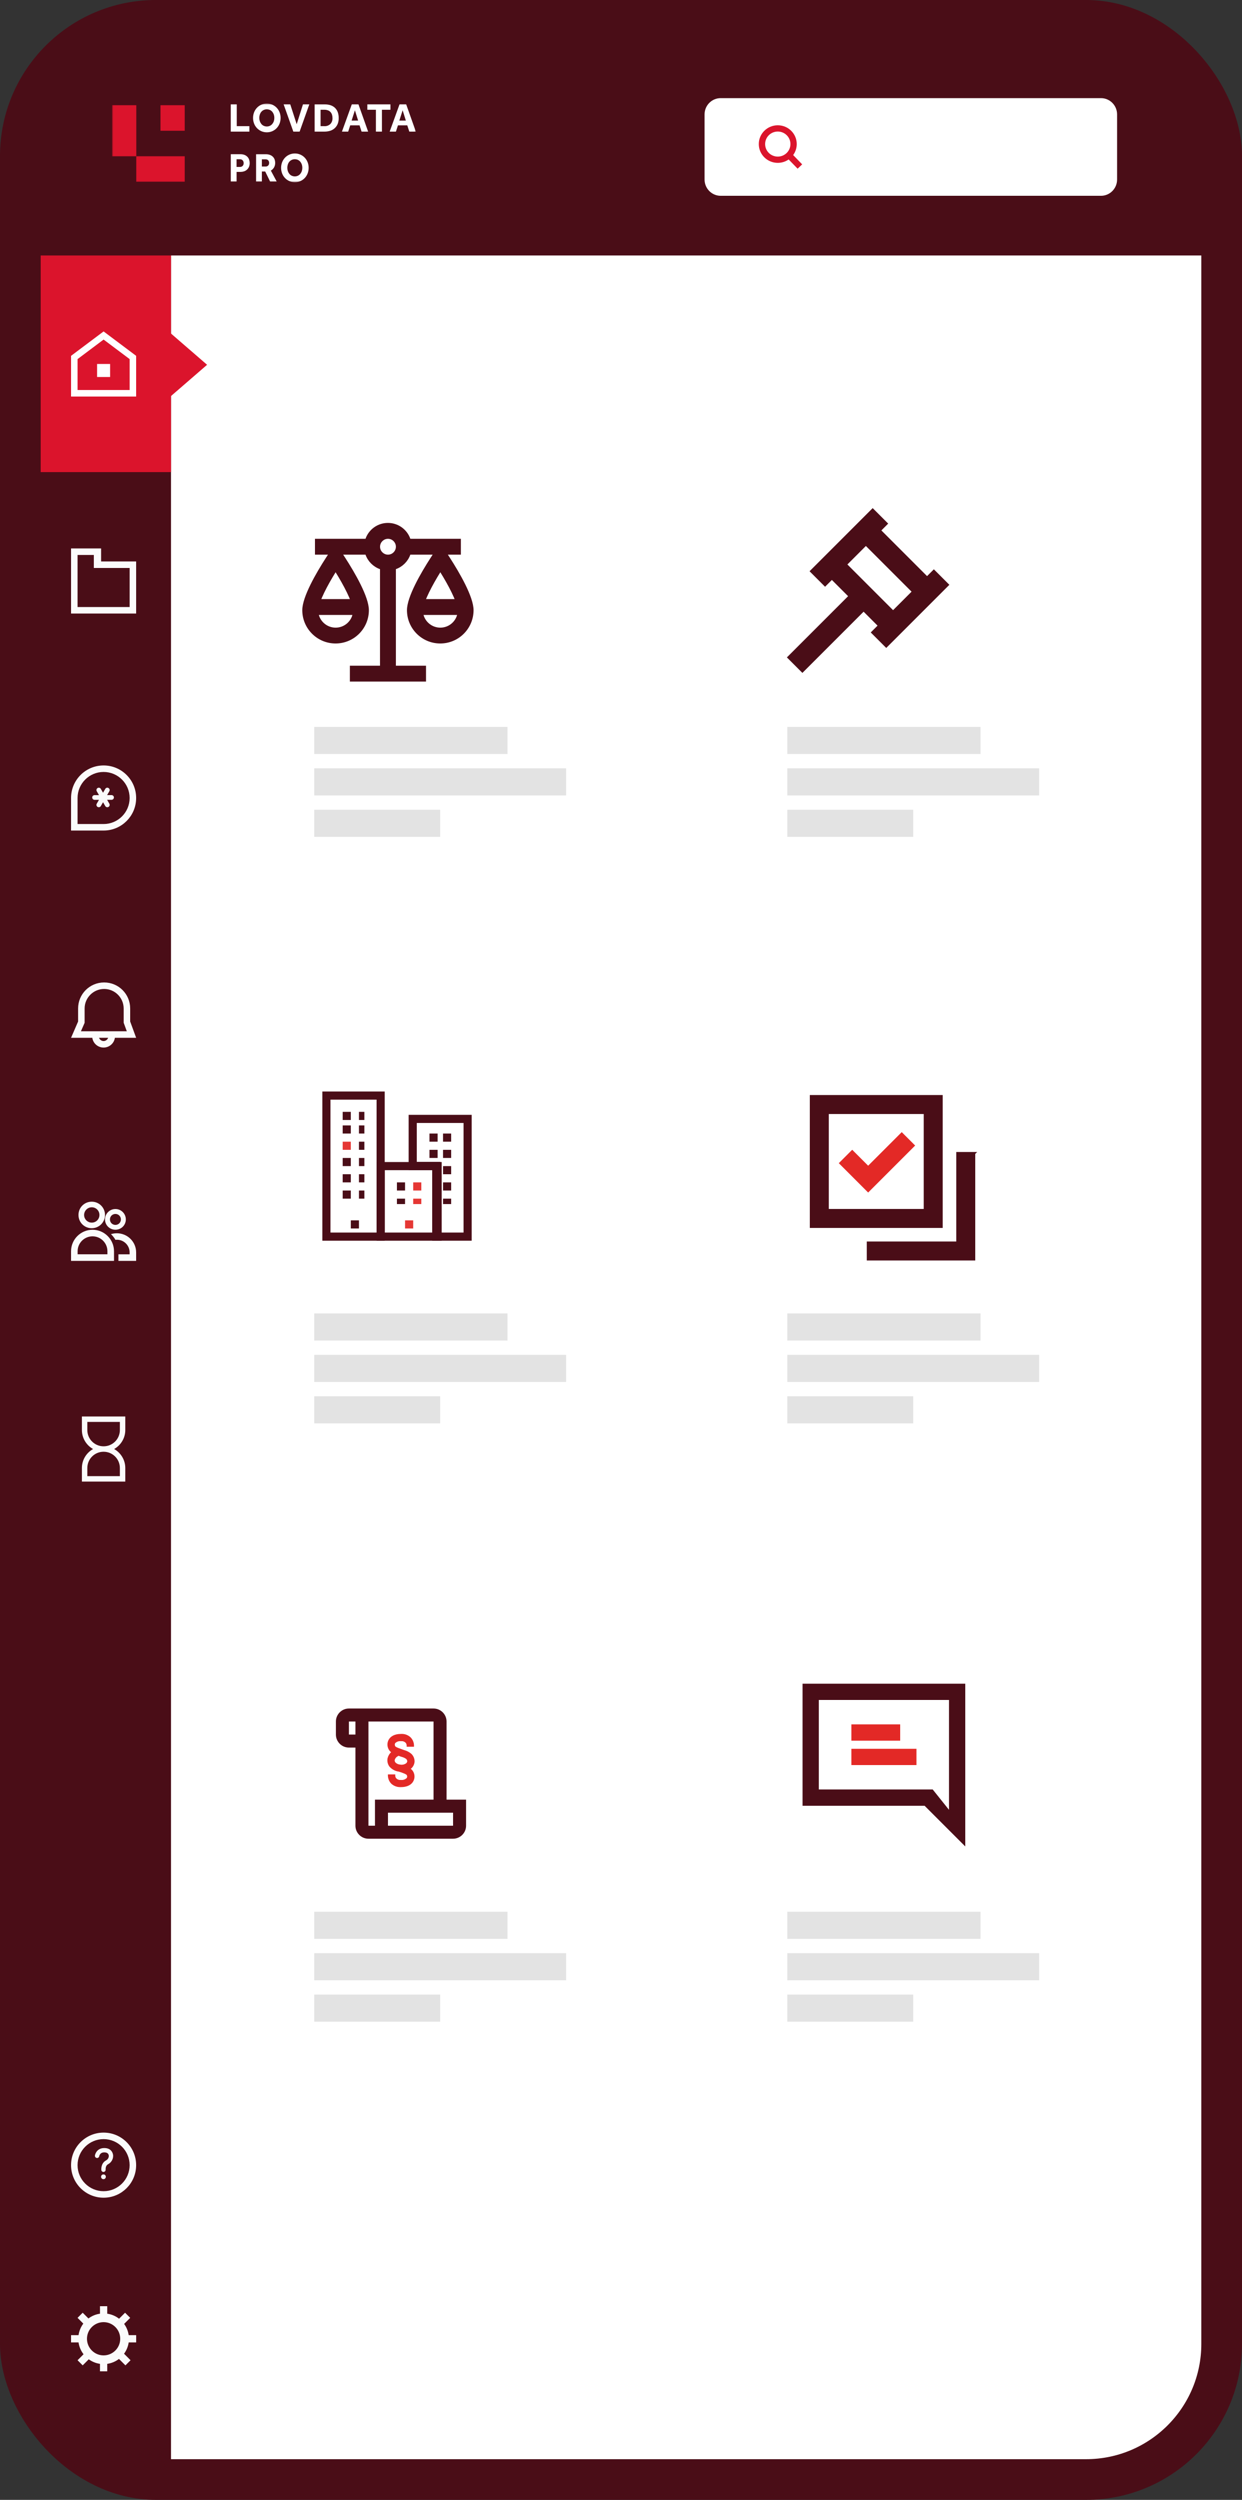
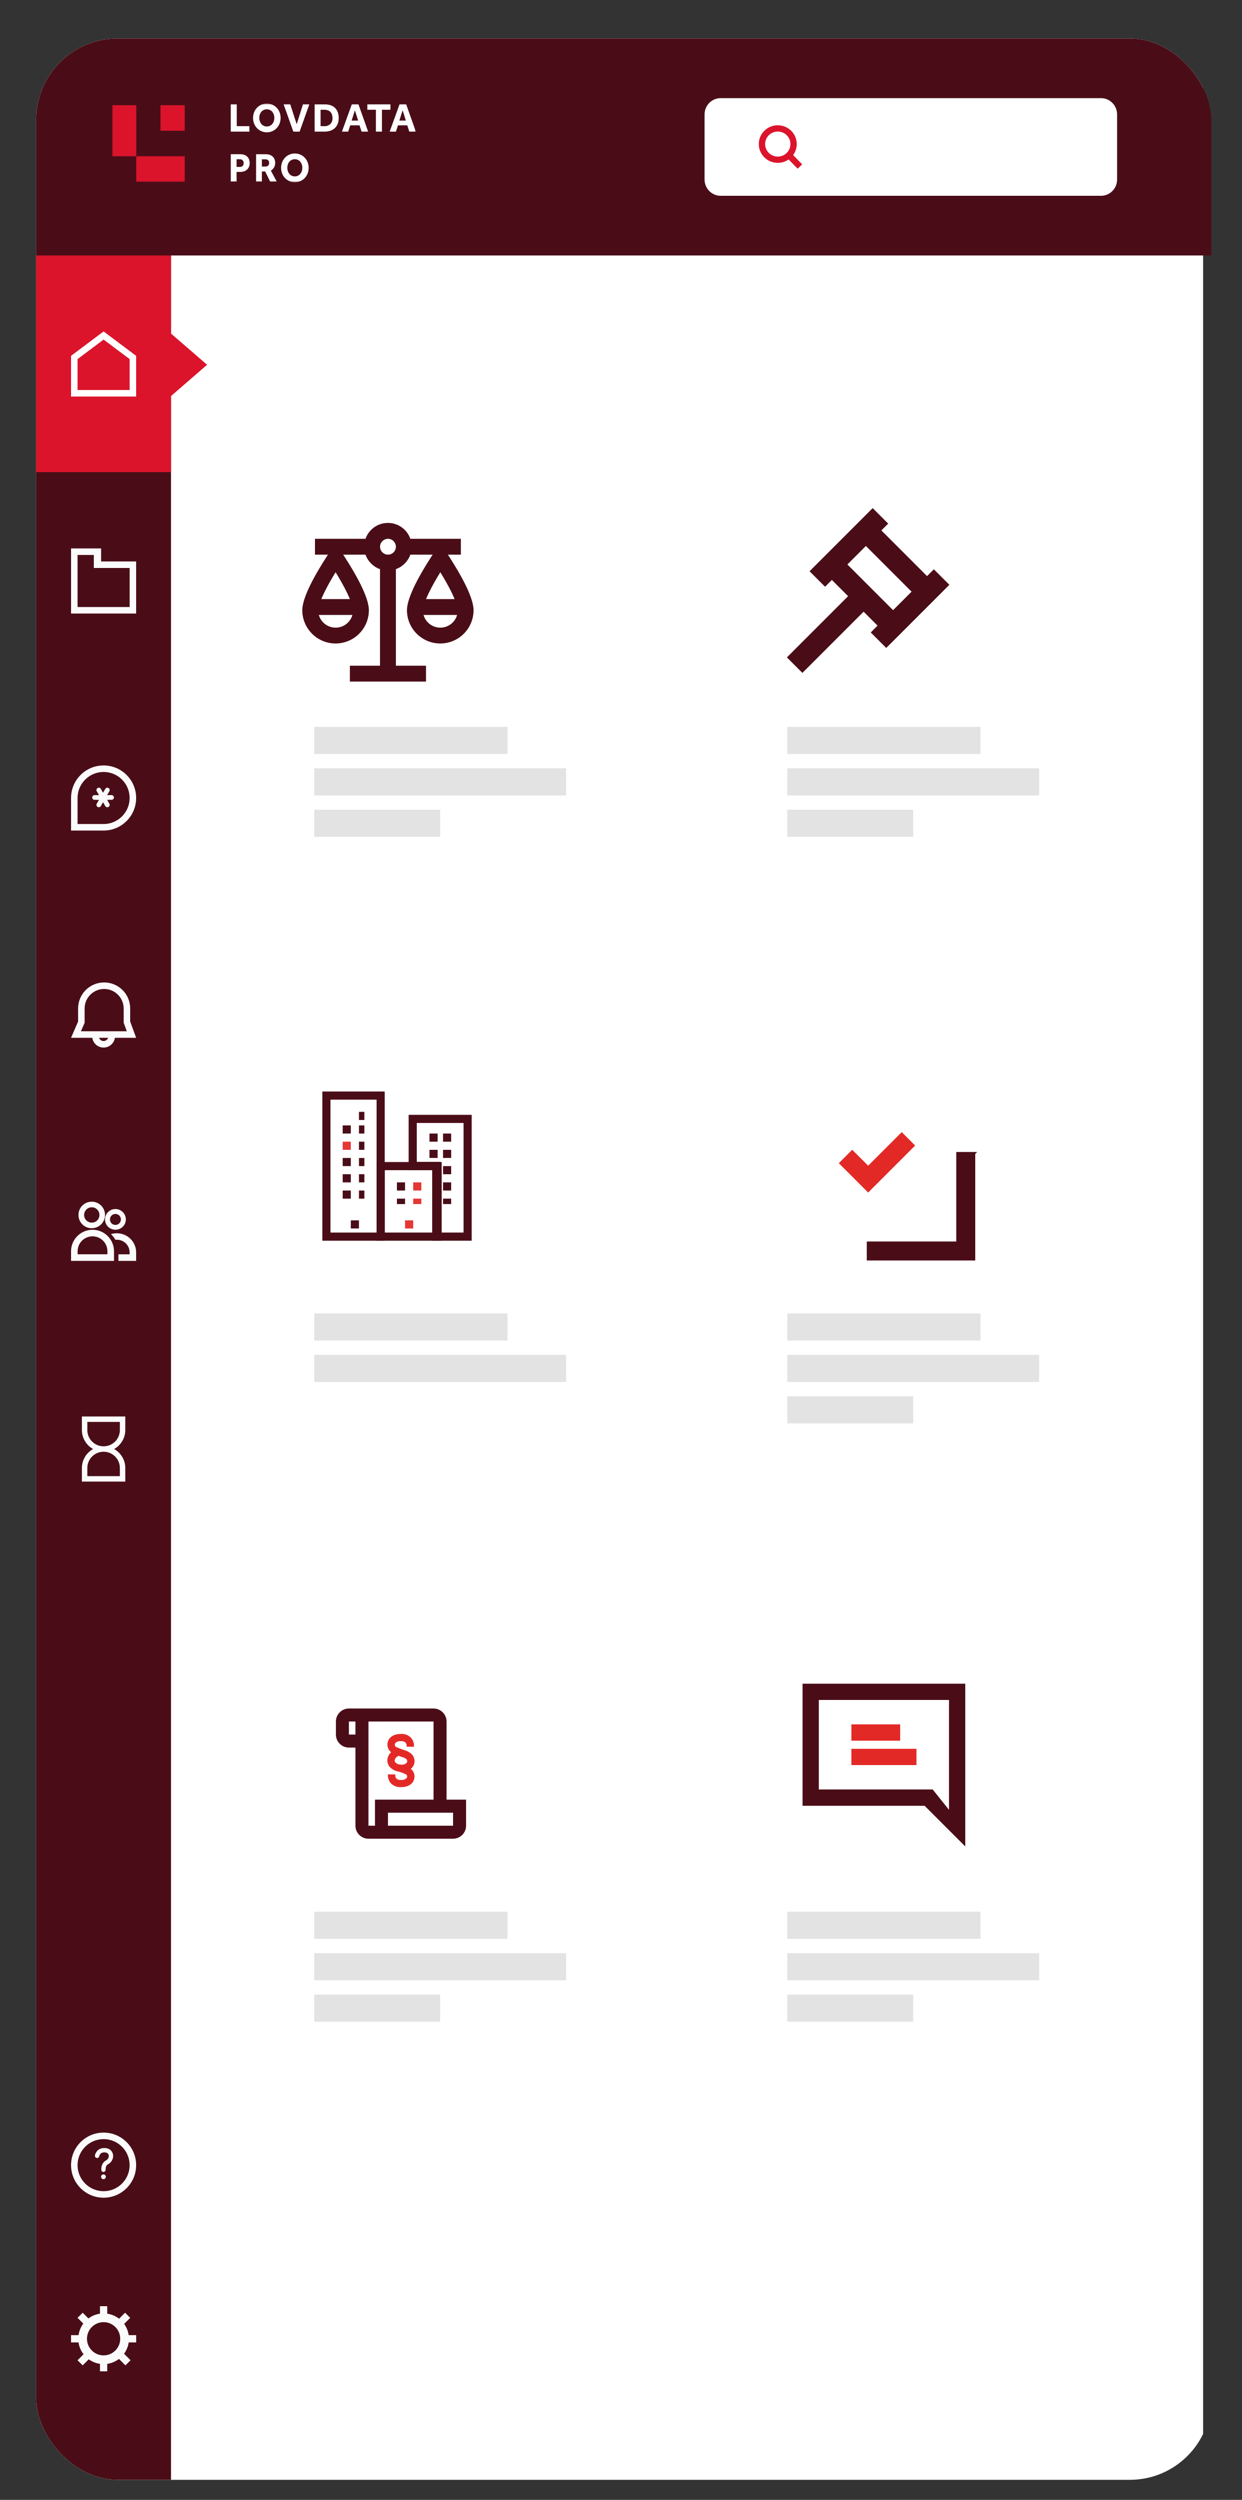
<svg xmlns="http://www.w3.org/2000/svg" id="Layer_2" data-name="Layer 2" viewBox="0 0 457.97 921.57">
  <rect x="0" y="0" width="457.97" height="921.57" fill="#333333" stroke="none" />
  <defs>
    <style>
      .cls-1, .cls-2, .cls-3, .cls-4 {
        fill: none;
      }

      .cls-5 {
        mask: url(#mask);
      }

      .cls-6 {
        stroke-width: .25px;
      }

      .cls-6, .cls-7 {
        stroke: #e32926;
      }

      .cls-6, .cls-7, .cls-8 {
        fill: #e32926;
      }

      .cls-7, .cls-9, .cls-10, .cls-11, .cls-12 {
        fill-rule: evenodd;
      }

      .cls-9, .cls-13 {
        fill: #fbfbfb;
      }

      .cls-10, .cls-14 {
        fill: #db142c;
      }

      .cls-11, .cls-15, .cls-12 {
        fill: #4a0d17;
      }

      .cls-11, .cls-3, .cls-4 {
        stroke: #4a0d17;
      }

      .cls-16 {
        fill: #fff;
      }

      .cls-2 {
        stroke: #e3e3e3;
        stroke-width: 10px;
      }

      .cls-17 {
        fill: #e53734;
      }

      .cls-3 {
        stroke-width: 15px;
      }

      .cls-4 {
        stroke-width: 3px;
      }

      .cls-18 {
        clip-path: url(#clippath);
      }
    </style>
    <clipPath id="clippath">
      <rect class="cls-1" x="13.34" y="14.18" width="433.29" height="900" rx="30" ry="30" />
    </clipPath>
    <mask id="mask" x="41.33" y="38.18" width="112" height="29" maskUnits="userSpaceOnUse">
      <g id="mask1_177_120" data-name="mask1 177 120">
        <path class="cls-16" d="M153.33,38.18H41.33v29h112v-29Z" />
      </g>
    </mask>
  </defs>
  <g id="Layer_4" data-name="Layer 4">
    <g>
      <g class="cls-18">
        <rect class="cls-16" x="13.33" y="14.18" width="430.3" height="900" />
        <path class="cls-15" d="M13.33,94.02h49.73v820.16H13.33V94.02Z" />
        <path class="cls-14" d="M63.07,94.02H13.33v80.02h49.73v-80.02Z" />
        <g>
          <path class="cls-16" d="M38.2,122.18l-12,9v15h24v-15l-12-9ZM47.8,143.78h-19.2v-11.4l9.6-7.2,9.6,7.2v11.4Z" />
-           <path class="cls-16" d="M40.6,134.18h-4.8v4.8h4.8v-4.8Z" />
        </g>
        <path class="cls-9" d="M26.2,202.18h11.08v4.8h12.92v19.2h-24v-24ZM28.6,204.58v19.2h19.2v-14.4h-13.2v-4.8h-6Z" />
        <g>
          <path class="cls-13" d="M38.82,290.82l-.82,1.42-.82-1.42c-.24-.42-.77-.56-1.18-.32-.42.24-.55.77-.32,1.19l.82,1.43h-1.63c-.48,0-.87.39-.87.87s.39.87.87.87h1.63l-.82,1.42h0c-.24.42-.1.95.32,1.19.14.08.29.12.43.12.3,0,.59-.16.75-.43l.82-1.42.82,1.42c.16.28.45.43.75.43.14,0,.29-.04.43-.12.42-.24.55-.77.32-1.19l-.82-1.43h1.63c.48,0,.87-.39.87-.87s-.39-.87-.87-.87h-1.63l.82-1.42h0c.24-.42.1-.94-.32-1.19-.42-.25-.94-.1-1.18.32Z" />
          <path class="cls-9" d="M26.2,294.18c0-6.63,5.37-12,12-12s12,5.37,12,12-5.37,12-12,12h-12v-12ZM38.2,303.78h-9.6v-9.6c0-5.3,4.3-9.6,9.6-9.6s9.6,4.3,9.6,9.6-4.3,9.6-9.6,9.6Z" />
        </g>
        <path class="cls-9" d="M26.2,382.58l2.6-6v-4.8c0-5.32,4.28-9.6,9.6-9.6s9.6,4.28,9.6,9.6v4.8l2.2,6h-7.84c-.28,2.04-2.04,3.6-4.16,3.6s-3.88-1.56-4.16-3.6h-7.84ZM36.52,382.58c.24.68.92,1.2,1.68,1.2s1.44-.52,1.68-1.2h-3.36ZM45.6,377.02l1.16,3.16h-16.92l1.36-3.12v-5.28c0-3.96,3.24-7.2,7.2-7.2s7.2,3.24,7.2,7.2v5.24Z" />
        <g>
          <path class="cls-13" d="M38.72,447.89c0,2.71-2.18,4.89-4.89,4.89s-4.89-2.14-4.89-4.89,2.18-4.89,4.89-4.89,4.89,2.18,4.89,4.89ZM31.01,447.89c0,1.58,1.25,2.83,2.83,2.83s2.83-1.25,2.83-2.83-1.25-2.83-2.83-2.83-2.83,1.29-2.83,2.83Z" />
          <path class="cls-13" d="M46.4,449.54c0,2.1-1.7,3.8-3.84,3.8s-3.84-1.7-3.84-3.8,1.7-3.84,3.84-3.84,3.84,1.74,3.84,3.84ZM40.54,449.54c0,1.13.89,2.02,2.02,2.02s2.02-.89,2.02-2.02-.89-2.02-2.02-2.02-2.02.89-2.02,2.02Z" />
          <path class="cls-13" d="M42.04,464.82h-15.84v-3.55c0-4.36,3.56-7.92,7.92-7.92s7.92,3.56,7.92,7.92v3.55ZM28.62,462.39h10.99v-1.13c0-3.03-2.46-5.49-5.49-5.49s-5.5,2.46-5.5,5.49v1.13Z" />
          <path class="cls-13" d="M43.65,464.82h6.55v-3.11c0-3.92-3.19-7.07-7.11-7.07-.77,0-1.49.12-2.18.32.65.61,1.21,1.33,1.66,2.1.16,0,.32-.04.53-.04,2.59,0,4.69,2.1,4.69,4.65v.73h-4.12v2.42Z" />
        </g>
        <path class="cls-13" d="M46.2,527.18v-5h-16v5c0,3,1.68,5.64,4.12,7-2.44,1.36-4.12,4-4.12,7v5h16v-5c0-3-1.68-5.64-4.12-7,2.44-1.36,4.12-4,4.12-7ZM44.2,541.18v3h-12v-3c0-3.32,2.68-6,6-6s6,2.68,6,6ZM38.2,533.18c-3.32,0-6-2.68-6-6v-3h12v3c0,3.32-2.68,6-6,6Z" />
        <path class="cls-9" d="M36.87,850.18h2.67v2.76c1.63.23,3.13.89,4.37,1.85l2.21-2.21,1.89,1.89-2.24,2.24c.87,1.2,1.46,2.61,1.68,4.14h2.76v2.67h-2.76c-.22,1.55-.82,2.97-1.71,4.18l2.4,2.4-1.89,1.89-2.38-2.38c-1.24.95-2.72,1.59-4.33,1.82v2.76h-2.67v-2.76c-1.53-.22-2.94-.81-4.14-1.68l-2.24,2.24-1.89-1.89,2.21-2.21c-.96-1.24-1.62-2.74-1.85-4.37h-2.76v-2.67h2.76c.23-1.58.85-3.03,1.76-4.26l-2.12-2.12,1.89-1.89,2.12,2.12c1.22-.92,2.67-1.54,4.26-1.76v-2.76ZM38.2,868.31c3.39,0,6.13-2.75,6.13-6.13s-2.75-6.13-6.13-6.13-6.13,2.75-6.13,6.13,2.75,6.13,6.13,6.13Z" />
        <g>
          <path class="cls-9" d="M38.2,807.78c5.3,0,9.6-4.3,9.6-9.6s-4.3-9.6-9.6-9.6-9.6,4.3-9.6,9.6,4.3,9.6,9.6,9.6ZM38.2,810.18c6.63,0,12-5.37,12-12s-5.37-12-12-12-12,5.37-12,12,5.37,12,12,12Z" />
          <path class="cls-9" d="M36.59,794.87c-.07.43-.48.73-.91.66-.44-.07-.74-.48-.67-.91l.79.12-.79-.12h0s0,0,0,0h0s0-.02,0-.02c0,0,0-.02,0-.03,0-.02.01-.06.02-.1.02-.08.05-.18.09-.31.08-.25.23-.58.47-.92.5-.7,1.39-1.37,2.84-1.37s2.27.54,2.77,1.26c.46.66.52,1.36.52,1.61,0,.41-.06,2.12-1.92,3.13-.45.25-.68.68-.78,1.13-.05.22-.07.43-.07.59,0,.07,0,.14,0,.17,0,.02,0,.03,0,.04h0c.04.44-.27.83-.71.88-.44.05-.83-.27-.88-.71l.8-.09q-.8.09-.8.08h0s0,0,0,0h0s0-.03,0-.04c0-.02,0-.05,0-.08,0-.07,0-.17,0-.28,0-.23.03-.55.11-.91.16-.7.57-1.63,1.57-2.18,1.07-.58,1.08-1.5,1.08-1.73,0-.07-.03-.4-.23-.7-.17-.24-.53-.57-1.45-.57-.87,0-1.3.37-1.54.7-.13.18-.21.36-.26.51-.02.07-.04.12-.05.16,0,.02,0,.03,0,.03,0,0,0,0,0,0Z" />
          <path class="cls-13" d="M38.15,803.35c.49,0,.88-.39.88-.88s-.39-.88-.88-.88-.88.39-.88.88.39.88.88.88Z" />
        </g>
        <path class="cls-15" d="M519.35,14.18v80H13.33s0-80,0-80h506.02Z" />
        <g>
          <path class="cls-16" d="M405.98,36.18h-140.25c-3.28,0-5.93,2.69-5.93,6v24c0,3.31,2.66,6,5.93,6h140.25c3.27,0,5.93-2.69,5.93-6v-24c0-3.31-2.66-6-5.93-6Z" />
          <path class="cls-10" d="M291.46,53.11c0,2.55-2.09,4.62-4.67,4.62s-4.66-2.07-4.66-4.62,2.09-4.62,4.66-4.62,4.67,2.07,4.67,4.62ZM290.81,58.78c-1.14.79-2.52,1.26-4.02,1.26-3.86,0-7-3.1-7-6.93s3.13-6.93,7-6.93,7,3.1,7,6.93c0,1.51-.49,2.91-1.32,4.05l3.32,3.43-1.68,1.6-3.3-3.4Z" />
        </g>
        <g class="cls-5">
          <g>
            <path class="cls-14" d="M50.25,67.02h17.86v-9.41h-17.86v9.41Z" />
            <path class="cls-14" d="M41.33,57.61h8.93v-18.82h-8.93v18.82Z" />
            <path class="cls-14" d="M59.18,48.2h8.93v-9.41h-8.93v9.41Z" />
            <path class="cls-16" d="M85.09,66.92h2.15v-3.55h1.51c.43,0,.85-.07,1.26-.21.39-.13.75-.34,1.06-.62.31-.28.56-.63.73-1.02.19-.45.28-.94.27-1.43,0-.42-.07-.83-.2-1.22-.13-.39-.34-.74-.61-1.03-.3-.31-.66-.56-1.06-.72-.49-.19-1.02-.29-1.55-.27h-3.55v10.07ZM87.23,61.53v-2.82h1.27c.18,0,.36.02.53.09.17.07.32.17.45.31.25.28.38.65.37,1.03,0,.18-.02.37-.08.54-.06.17-.16.33-.28.47-.13.13-.28.23-.45.3-.17.07-.35.1-.53.09h-1.29ZM94.41,66.92h2.15v-3.7h1.23l1.81,3.7h2.43l-2.16-4.03c.49-.27.89-.68,1.18-1.17.29-.52.43-1.11.42-1.71,0-.42-.07-.83-.21-1.22-.14-.38-.36-.72-.64-1-.31-.3-.67-.53-1.07-.68-.48-.17-.98-.26-1.49-.25h-3.63v10.07ZM96.56,61.4v-2.67h1.36c.18-.01.35.02.52.08.17.06.32.16.45.28.12.13.21.28.27.45.06.17.09.35.08.53,0,.17-.02.35-.08.51-.06.16-.15.31-.27.44-.13.13-.28.23-.44.29-.17.06-.34.09-.52.08h-1.36ZM110.74,66.77c.6-.26,1.15-.64,1.61-1.12.46-.48.82-1.06,1.07-1.68.26-.66.39-1.38.39-2.09,0-.72-.12-1.43-.39-2.1-.25-.62-.61-1.19-1.07-1.67-.46-.48-1.01-.86-1.61-1.12-.64-.28-1.32-.41-2.01-.41-.69,0-1.37.13-2.01.41-.6.26-1.15.64-1.61,1.12-.46.48-.82,1.05-1.07,1.67-.26.67-.39,1.38-.39,2.1,0,.72.13,1.43.39,2.09.24.63.61,1.2,1.07,1.68.46.48,1.01.86,1.61,1.12.64.28,1.32.41,2.01.41.69,0,1.37-.13,2.01-.41h0ZM107.56,64.78c-.34-.16-.64-.4-.88-.7-.24-.3-.43-.64-.55-1.01-.13-.39-.19-.81-.19-1.22,0-.42.06-.83.19-1.22.12-.37.3-.71.55-1,.24-.29.54-.52.88-.68.36-.17.76-.26,1.16-.25.4,0,.79.08,1.15.25.33.16.63.39.87.68.24.3.43.64.55,1,.13.39.19.81.19,1.22,0,.42-.06.83-.19,1.22-.12.37-.31.71-.55,1.01-.24.29-.53.53-.87.69-.36.18-.76.26-1.15.26-.4,0-.8-.08-1.16-.26" />
            <path class="cls-16" d="M85.09,48.52h6.87v-2.02h-4.66v-8.05h-2.21v10.07ZM100.4,48.37c.6-.26,1.15-.64,1.61-1.12.46-.48.82-1.06,1.07-1.68.26-.66.39-1.38.39-2.09,0-.72-.12-1.43-.39-2.1-.25-.62-.61-1.19-1.07-1.67-.46-.48-1.01-.86-1.61-1.12-.64-.28-1.32-.41-2.01-.41-.69,0-1.37.13-2.01.41-.6.26-1.15.64-1.61,1.12-.46.48-.82,1.05-1.07,1.67-.26.67-.39,1.38-.39,2.1,0,.72.13,1.43.39,2.09.24.63.61,1.2,1.07,1.68.46.48,1.01.86,1.61,1.12.64.28,1.32.41,2.01.41.69,0,1.37-.13,2.01-.41h0ZM97.23,46.38c-.34-.16-.64-.4-.88-.7-.24-.3-.43-.64-.55-1.01-.13-.39-.19-.81-.19-1.22,0-.42.06-.83.19-1.22.12-.37.3-.71.55-1,.24-.29.54-.52.88-.68.37-.17.76-.26,1.16-.25.4,0,.79.08,1.16.25.33.16.63.39.87.68.24.3.43.64.55,1,.13.39.19.81.19,1.22,0,.42-.06.83-.19,1.22-.12.37-.31.71-.55,1.01-.24.29-.53.53-.87.69-.36.18-.76.26-1.16.26-.4,0-.8-.08-1.16-.26h0ZM108.16,48.52h2.32l3.58-10.07h-2.34l-2.32,7.35-2.38-7.35h-2.44l3.58,10.07ZM116.01,48.52h3.67c.71,0,1.41-.1,2.08-.31.61-.19,1.17-.51,1.65-.94.47-.43.84-.96,1.09-1.55.28-.69.41-1.43.39-2.18.02-.78-.11-1.55-.38-2.28-.24-.61-.61-1.15-1.08-1.58-.48-.42-1.04-.74-1.65-.92-.68-.21-1.38-.31-2.08-.3h-3.68v10.07ZM118.21,46.5v-6.04h1.35c.46-.01.92.06,1.36.22.36.13.68.34.94.62.25.27.44.61.56.97.13.41.19.83.18,1.26.02.4-.04.8-.17,1.18s-.35.72-.62,1.01c-.31.28-.66.49-1.05.63-.39.14-.79.19-1.2.16h-1.35ZM126.08,48.52h2.31l.75-2.31h3.44l.75,2.31h2.41l-3.57-10.07h-2.44l-3.64,10.07ZM129.65,44.45l1.22-3.8,1.18,3.8h-2.4ZM138.61,48.52h2.22v-8.06h3.14v-2.01h-8.52v2.01h3.16v8.06ZM143.68,48.52h2.31l.75-2.31h3.44l.75,2.31h2.41l-3.57-10.07h-2.44l-3.64,10.07ZM147.25,44.45l1.22-3.8,1.18,3.8h-2.4Z" />
          </g>
        </g>
        <path class="cls-14" d="M76.36,134.48l-16.5,14.29v-28.58l16.5,14.29Z" />
      </g>
      <g id="ikon-marked-virksomheter">
        <rect id="Rectangle_362" data-name="Rectangle 362" class="cls-4" x="120.36" y="403.88" width="20" height="52" />
        <path id="Path_589" data-name="Path 589" class="cls-4" d="M157.97,429.84h-5.79v-17.36h20.25v43.4h-11.57v-26.04h-2.89Z" />
        <rect id="Rectangle_363" data-name="Rectangle 363" class="cls-4" x="140.36" y="429.88" width="21" height="26" />
        <rect id="Rectangle_375" data-name="Rectangle 375" class="cls-15" x="126.36" y="438.88" width="3" height="3" />
        <rect id="Rectangle_376" data-name="Rectangle 376" class="cls-17" x="126.36" y="420.88" width="3" height="3" />
        <rect id="Rectangle_384" data-name="Rectangle 384" class="cls-17" x="149.36" y="449.88" width="3" height="3" />
        <rect id="Rectangle_386" data-name="Rectangle 386" class="cls-17" x="152.36" y="435.88" width="3" height="3" />
        <g id="Group_841" data-name="Group 841">
          <rect id="Rectangle_364" data-name="Rectangle 364" class="cls-15" x="158.36" y="417.88" width="3" height="3" />
          <rect id="Rectangle_365" data-name="Rectangle 365" class="cls-15" x="158.36" y="423.88" width="3" height="3" />
          <rect id="Rectangle_366" data-name="Rectangle 366" class="cls-15" x="163.36" y="417.88" width="3" height="3" />
          <rect id="Rectangle_367" data-name="Rectangle 367" class="cls-15" x="163.36" y="423.88" width="3" height="3" />
          <rect id="Rectangle_368" data-name="Rectangle 368" class="cls-15" x="163.36" y="429.88" width="3" height="3" />
          <rect id="Rectangle_369" data-name="Rectangle 369" class="cls-15" x="163.36" y="435.88" width="3" height="3" />
          <rect id="Rectangle_370" data-name="Rectangle 370" class="cls-15" x="163.36" y="441.88" width="3" height="2" />
          <rect id="Rectangle_371" data-name="Rectangle 371" class="cls-15" x="126.36" y="426.88" width="3" height="3" />
          <rect id="Rectangle_372" data-name="Rectangle 372" class="cls-15" x="126.36" y="414.88" width="3" height="3" />
-           <rect id="Rectangle_373" data-name="Rectangle 373" class="cls-15" x="126.36" y="409.88" width="3" height="3" />
          <rect id="Rectangle_374" data-name="Rectangle 374" class="cls-15" x="126.36" y="432.88" width="3" height="3" />
          <rect id="Rectangle_377" data-name="Rectangle 377" class="cls-15" x="132.36" y="426.88" width="2" height="3" />
          <rect id="Rectangle_378" data-name="Rectangle 378" class="cls-15" x="132.36" y="414.88" width="2" height="3" />
          <rect id="Rectangle_379" data-name="Rectangle 379" class="cls-15" x="132.36" y="409.88" width="2" height="3" />
          <rect id="Rectangle_380" data-name="Rectangle 380" class="cls-15" x="132.36" y="432.88" width="2" height="3" />
          <rect id="Rectangle_381" data-name="Rectangle 381" class="cls-15" x="132.36" y="438.88" width="2" height="3" />
          <rect id="Rectangle_382" data-name="Rectangle 382" class="cls-15" x="132.36" y="420.88" width="2" height="3" />
          <rect id="Rectangle_383" data-name="Rectangle 383" class="cls-15" x="129.36" y="449.88" width="3" height="3" />
          <rect id="Rectangle_385" data-name="Rectangle 385" class="cls-15" x="146.36" y="435.88" width="3" height="3" />
          <rect id="Rectangle_387" data-name="Rectangle 387" class="cls-15" x="146.36" y="441.88" width="3" height="2" />
        </g>
        <rect id="Rectangle_388" data-name="Rectangle 388" class="cls-17" x="152.36" y="441.88" width="3" height="2" />
      </g>
      <g id="Group_786" data-name="Group 786">
-         <path id="Path_331" data-name="Path 331" class="cls-11" d="M341.11,410.18h-36v36h36v-36ZM299.11,404.18v48h48v-48h-48Z" />
        <path id="Path_332" data-name="Path 332" class="cls-7" d="M336.74,422.3l-16.62,16.62-10.12-10.12,4.24-4.24,5.88,5.88,12.38-12.38,4.24,4.24Z" />
        <path id="Path_333" data-name="Path 333" class="cls-11" d="M359.11,425.18h-6v33h-33v6h39v-39Z" />
      </g>
      <g>
        <path class="cls-2" d="M115.87,272.97h71.26" />
        <path class="cls-2" d="M115.87,288.24h92.88" />
        <path class="cls-2" d="M115.87,303.51h46.44" />
      </g>
      <g>
        <path class="cls-2" d="M290.3,272.97h71.26" />
        <path class="cls-2" d="M290.3,288.24h92.88" />
        <path class="cls-2" d="M290.3,303.51h46.44" />
      </g>
      <g>
        <path class="cls-2" d="M115.87,489.19h71.26" />
        <path class="cls-2" d="M115.87,504.46h92.88" />
-         <path class="cls-2" d="M115.87,519.73h46.44" />
      </g>
      <g>
        <path class="cls-2" d="M290.3,489.19h71.26" />
        <path class="cls-2" d="M290.3,504.46h92.88" />
        <path class="cls-2" d="M290.3,519.73h46.44" />
      </g>
      <g>
        <path class="cls-2" d="M115.87,709.76h71.26" />
        <path class="cls-2" d="M115.87,725.03h92.88" />
        <path class="cls-2" d="M115.87,740.3h46.44" />
      </g>
      <g>
        <path class="cls-2" d="M290.3,709.76h71.26" />
        <path class="cls-2" d="M290.3,725.03h92.88" />
        <path class="cls-2" d="M290.3,740.3h46.44" />
      </g>
      <g id="Group_780" data-name="Group 780">
        <g id="ikon-historie">
          <path id="Path_342" data-name="Path 342" class="cls-12" d="M128.66,629.84c-2.65,0-4.8,2.15-4.8,4.8h0v4.8c0,2.65,2.15,4.8,4.8,4.8h2.4v28.8c0,2.65,2.15,4.8,4.8,4.8h31.2c2.65,0,4.8-2.15,4.8-4.8v-9.6h-7.2v-28.8c0-2.65-2.15-4.8-4.8-4.8h-31.2ZM159.86,634.64v28.8h-21.6v9.6h-2.4v-38.4h24ZM167.06,668.24v4.8h-24v-4.8h24ZM131.06,639.44v-4.8h-2.4v4.8h2.4Z" />
          <path id="Path_343" data-name="Path 343" class="cls-6" d="M151.25,652.09h0c.87-.62,1.41-1.59,1.5-2.66h0c.02-1.06-.4-2.08-1.17-2.81h0c-.78-.65-1.69-1.11-2.67-1.36l-2.09-.76c-.35-.13-.68-.29-.99-.48-.07-.05-.13-.11-.18-.18-.05-.08-.09-.16-.11-.25h0c-.15-.35-.11-.74.08-1.06.6-.6,1.45-.88,2.29-.77h.01c.69-.07,1.36.19,1.82.71.21.29.33.64.34,1h0v.23s0,.1,0,.1h2.35s.1,0,.1,0v-.35h0c-.02-1.09-.46-2.13-1.23-2.9h0c-.92-.85-2.14-1.29-3.39-1.22-2.49,0-3.7.95-4.28,1.76h0c-.68.96-.83,2.2-.41,3.3.23.62.64,1.16,1.18,1.53-.66.59-1.13,1.37-1.35,2.23h0c-.23,1.03,0,2.1.6,2.96h0c.87,1.03,2.09,1.7,3.42,1.87.68.19,1.35.42,2,.7h0c.29.11.57.26.83.43.13.09.22.22.27.36h0c.14.35.11.74-.08,1.06-.61.59-1.46.88-2.3.77h-.01c-.69.07-1.36-.19-1.82-.71-.22-.29-.34-.64-.34-1.01h0v-.23s0-.1,0-.1h-2.36s-.1,0-.1,0v.35h0c.03,1.08.47,2.12,1.23,2.89h0c.87.78,2,1.21,3.17,1.21h0c.08,0,.15,0,.23,0,2.49,0,3.71-.95,4.29-1.76h0c.68-.97.83-2.21.4-3.31-.24-.64-.67-1.18-1.23-1.57ZM147.47,650.62h-.01c-.69-.05-1.33-.36-1.8-.87-.21-.3-.29-.68-.22-1.04.2-.62.64-1.13,1.23-1.42h0l.27-.17c.44.18.85.32,1.18.42h0c.63.15,1.22.42,1.74.8.26.25.42.6.43.96-.04.37-.24.7-.55.9-.67.44-1.49.59-2.28.42Z" />
        </g>
      </g>
      <g id="Group_963" data-name="Group 963">
        <path id="Path_391" data-name="Path 391" class="cls-15" d="M349.93,626.69v40.5l-6-7.5h-42v-33h48ZM355.93,620.69h-60v45h45l15,15v-60Z" />
        <path id="Path_392" data-name="Path 392" class="cls-8" d="M331.93,635.69h-18v6h18v-6Z" />
        <path id="Path_393" data-name="Path 393" class="cls-8" d="M337.93,644.69h-24v6h24v-6Z" />
      </g>
      <path class="cls-11" d="M299.22,210.59l22.57-22.57,5.01,5.01-2.51,2.51,17.55,17.55,2.51-2.51,5.01,5.01-22.57,22.57-5.01-5.01,2.51-2.51-5.85-5.85-22.57,22.57-5.01-5.01,22.57-22.57-6.69-6.69-2.51,2.51-5.01-5.01ZM336.83,218.12l-17.55-17.55-7.52,7.52,17.55,17.55,7.52-7.52Z" />
-       <rect class="cls-3" x="7.5" y="7.5" width="442.97" height="906.57" rx="50" ry="50" />
      <path class="cls-12" d="M145.98,209.82v35.59h11.11v5.85h-28.08v-5.85h11.11v-35.59c-2.49-.88-4.47-2.86-5.35-5.35h-8.23c.23.35.47.71.71,1.09,3.63,5.63,8.77,14.46,8.77,19.38,0,6.78-5.5,12.28-12.28,12.28s-12.28-5.5-12.28-12.28c0-4.92,5.14-13.76,8.77-19.38.24-.38.48-.74.71-1.09h-4.8v-5.85h18.63c1.2-3.41,4.45-5.85,8.27-5.85s7.07,2.44,8.27,5.85h18.63v5.85h-4.8c.23.35.47.71.71,1.09,3.63,5.63,8.77,14.46,8.77,19.38,0,6.78-5.5,12.28-12.28,12.28s-12.28-5.5-12.28-12.28c0-4.92,5.14-13.76,8.77-19.38.24-.38.48-.74.71-1.09h-8.23c-.88,2.49-2.86,4.47-5.35,5.35ZM145.98,201.55c0,1.62-1.31,2.92-2.92,2.92s-2.92-1.31-2.92-2.92,1.31-2.92,2.92-2.92,2.92,1.31,2.92,2.92ZM129.95,226.7c-.76,2.7-3.25,4.68-6.19,4.68s-5.43-1.98-6.19-4.68h12.38ZM118.49,220.85c.08-.2.17-.41.26-.63,1.02-2.35,2.42-4.95,3.89-7.43.37-.63.74-1.24,1.11-1.83.37.59.74,1.21,1.11,1.83,1.47,2.49,2.87,5.09,3.89,7.43.09.22.18.43.26.63h-10.52ZM162.36,231.38c2.95,0,5.43-1.98,6.19-4.68h-12.38c.76,2.7,3.25,4.68,6.19,4.68ZM157.1,220.85h10.52c-.08-.2-.17-.41-.26-.63-1.02-2.35-2.42-4.95-3.89-7.43-.37-.63-.74-1.24-1.11-1.83-.37.59-.74,1.21-1.11,1.83-1.47,2.49-2.87,5.09-3.89,7.43-.09.22-.18.43-.26.63Z" />
    </g>
  </g>
</svg>